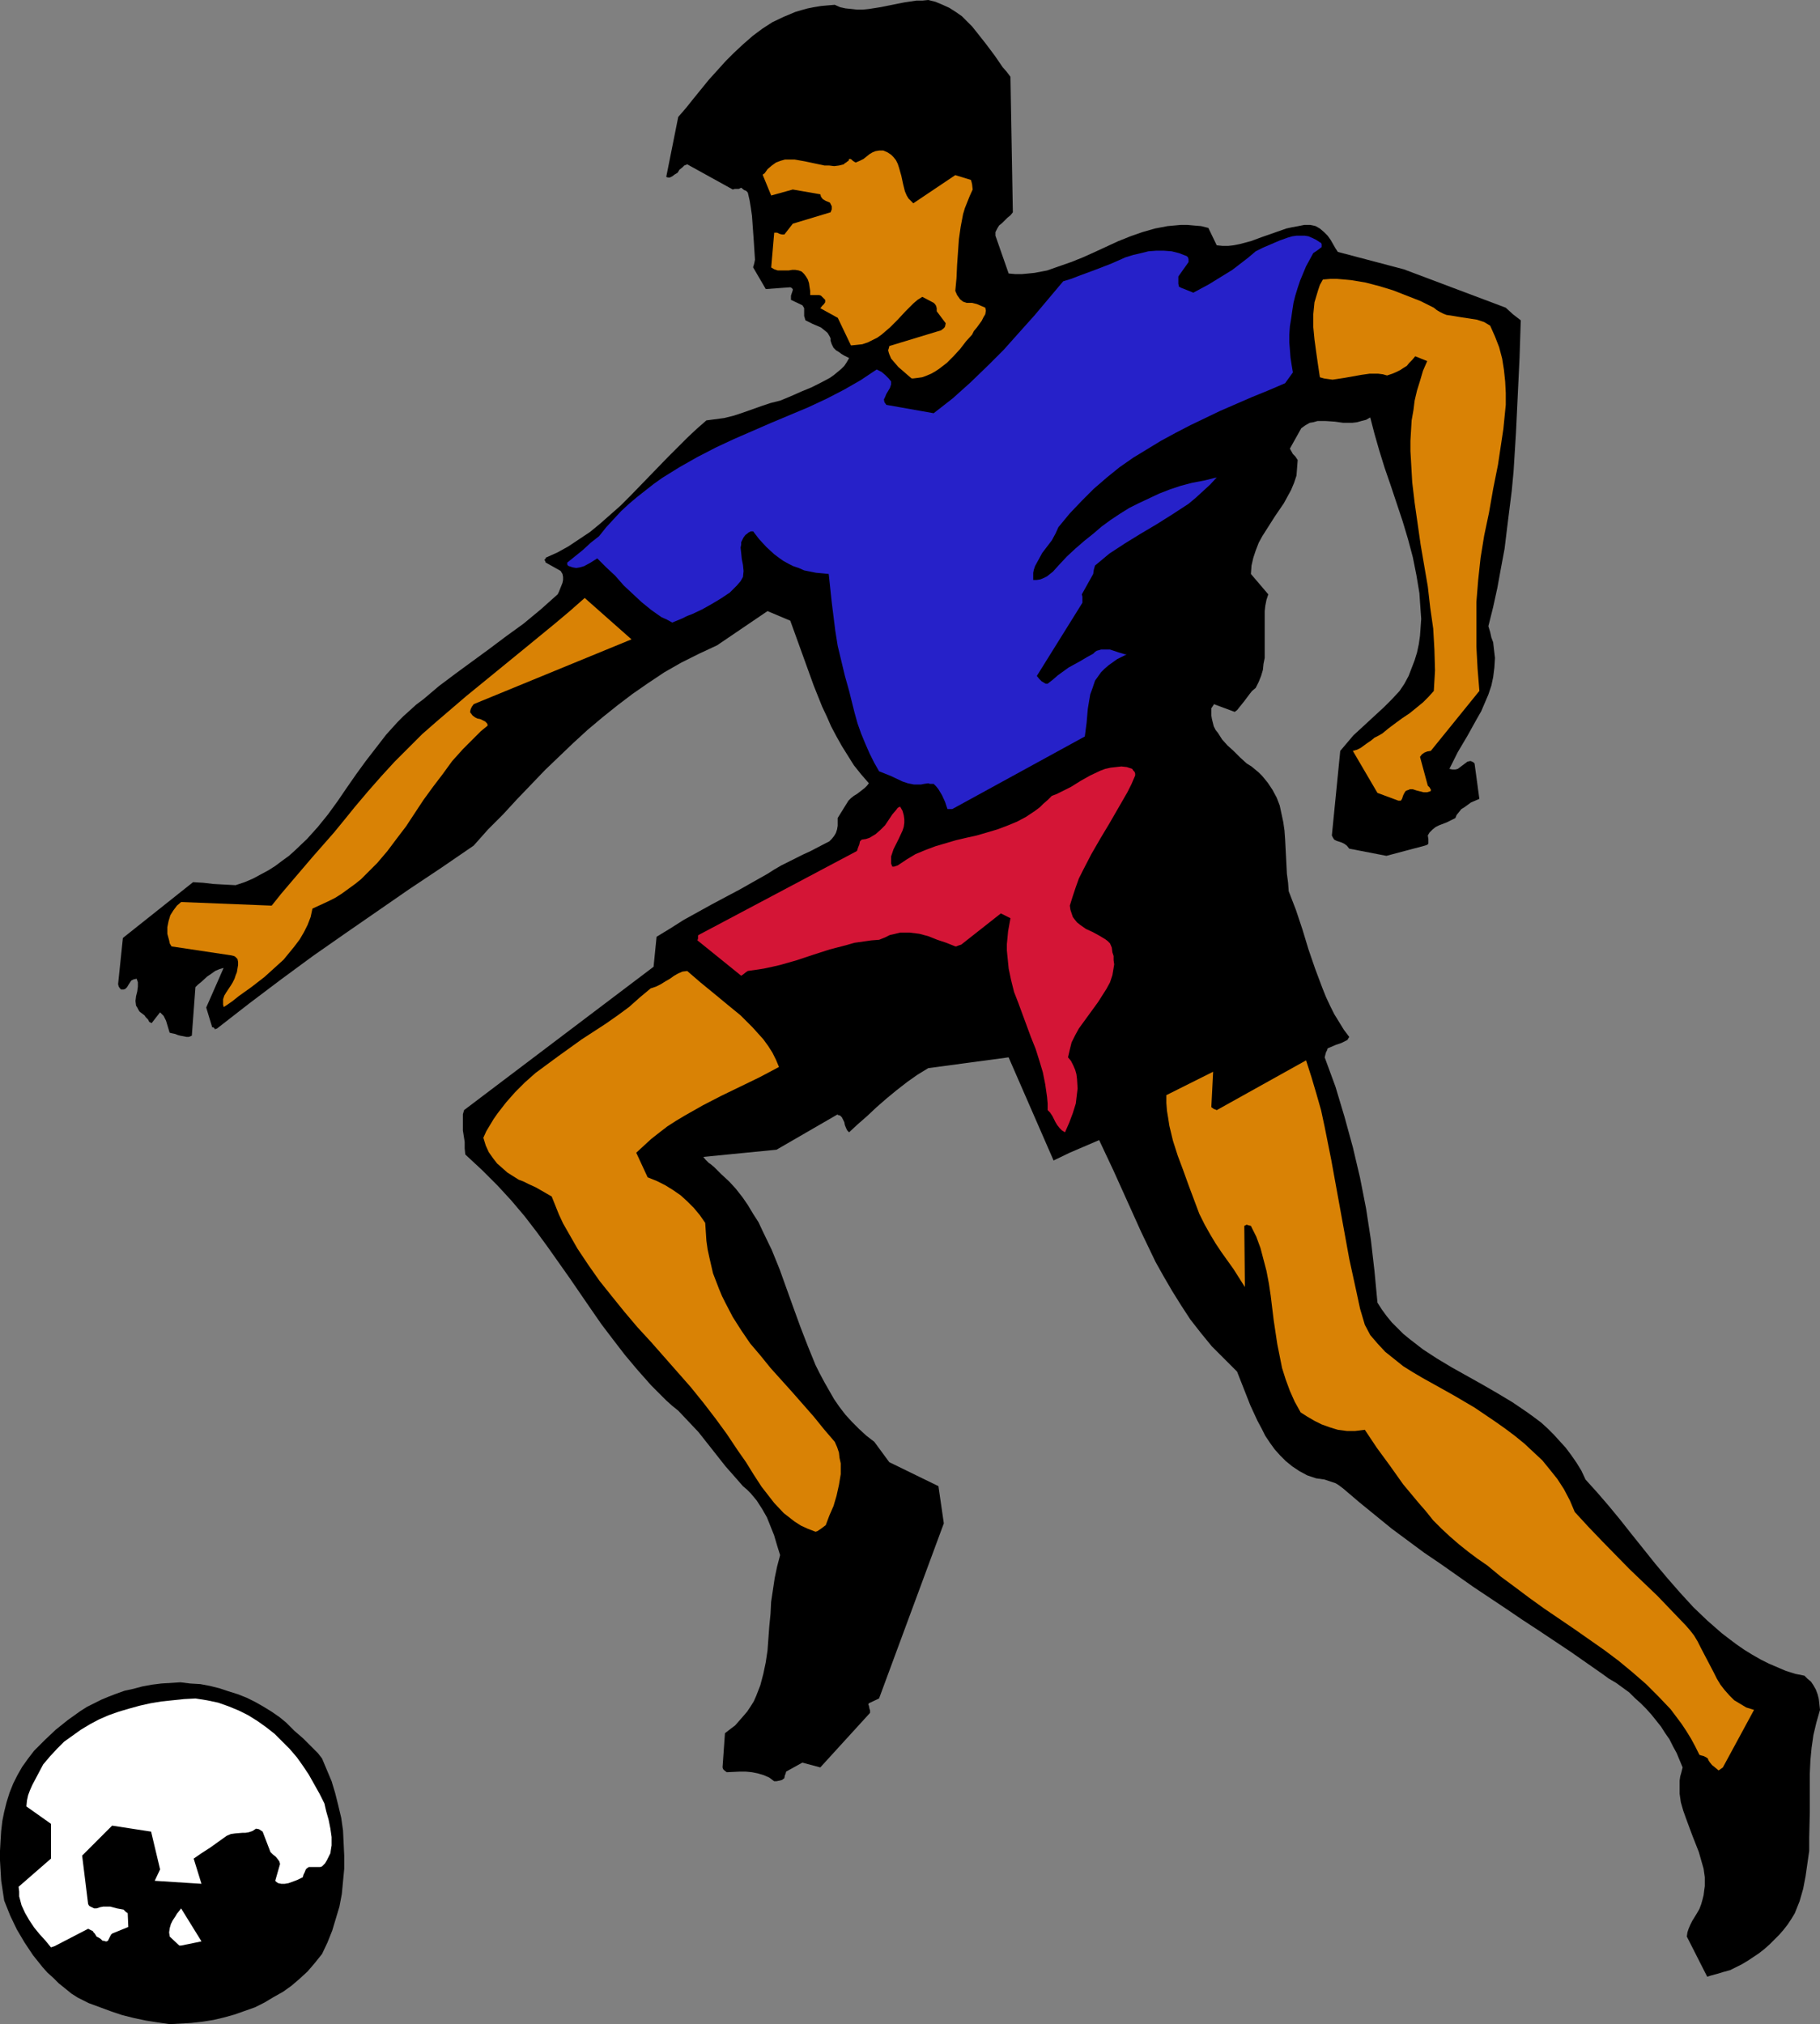
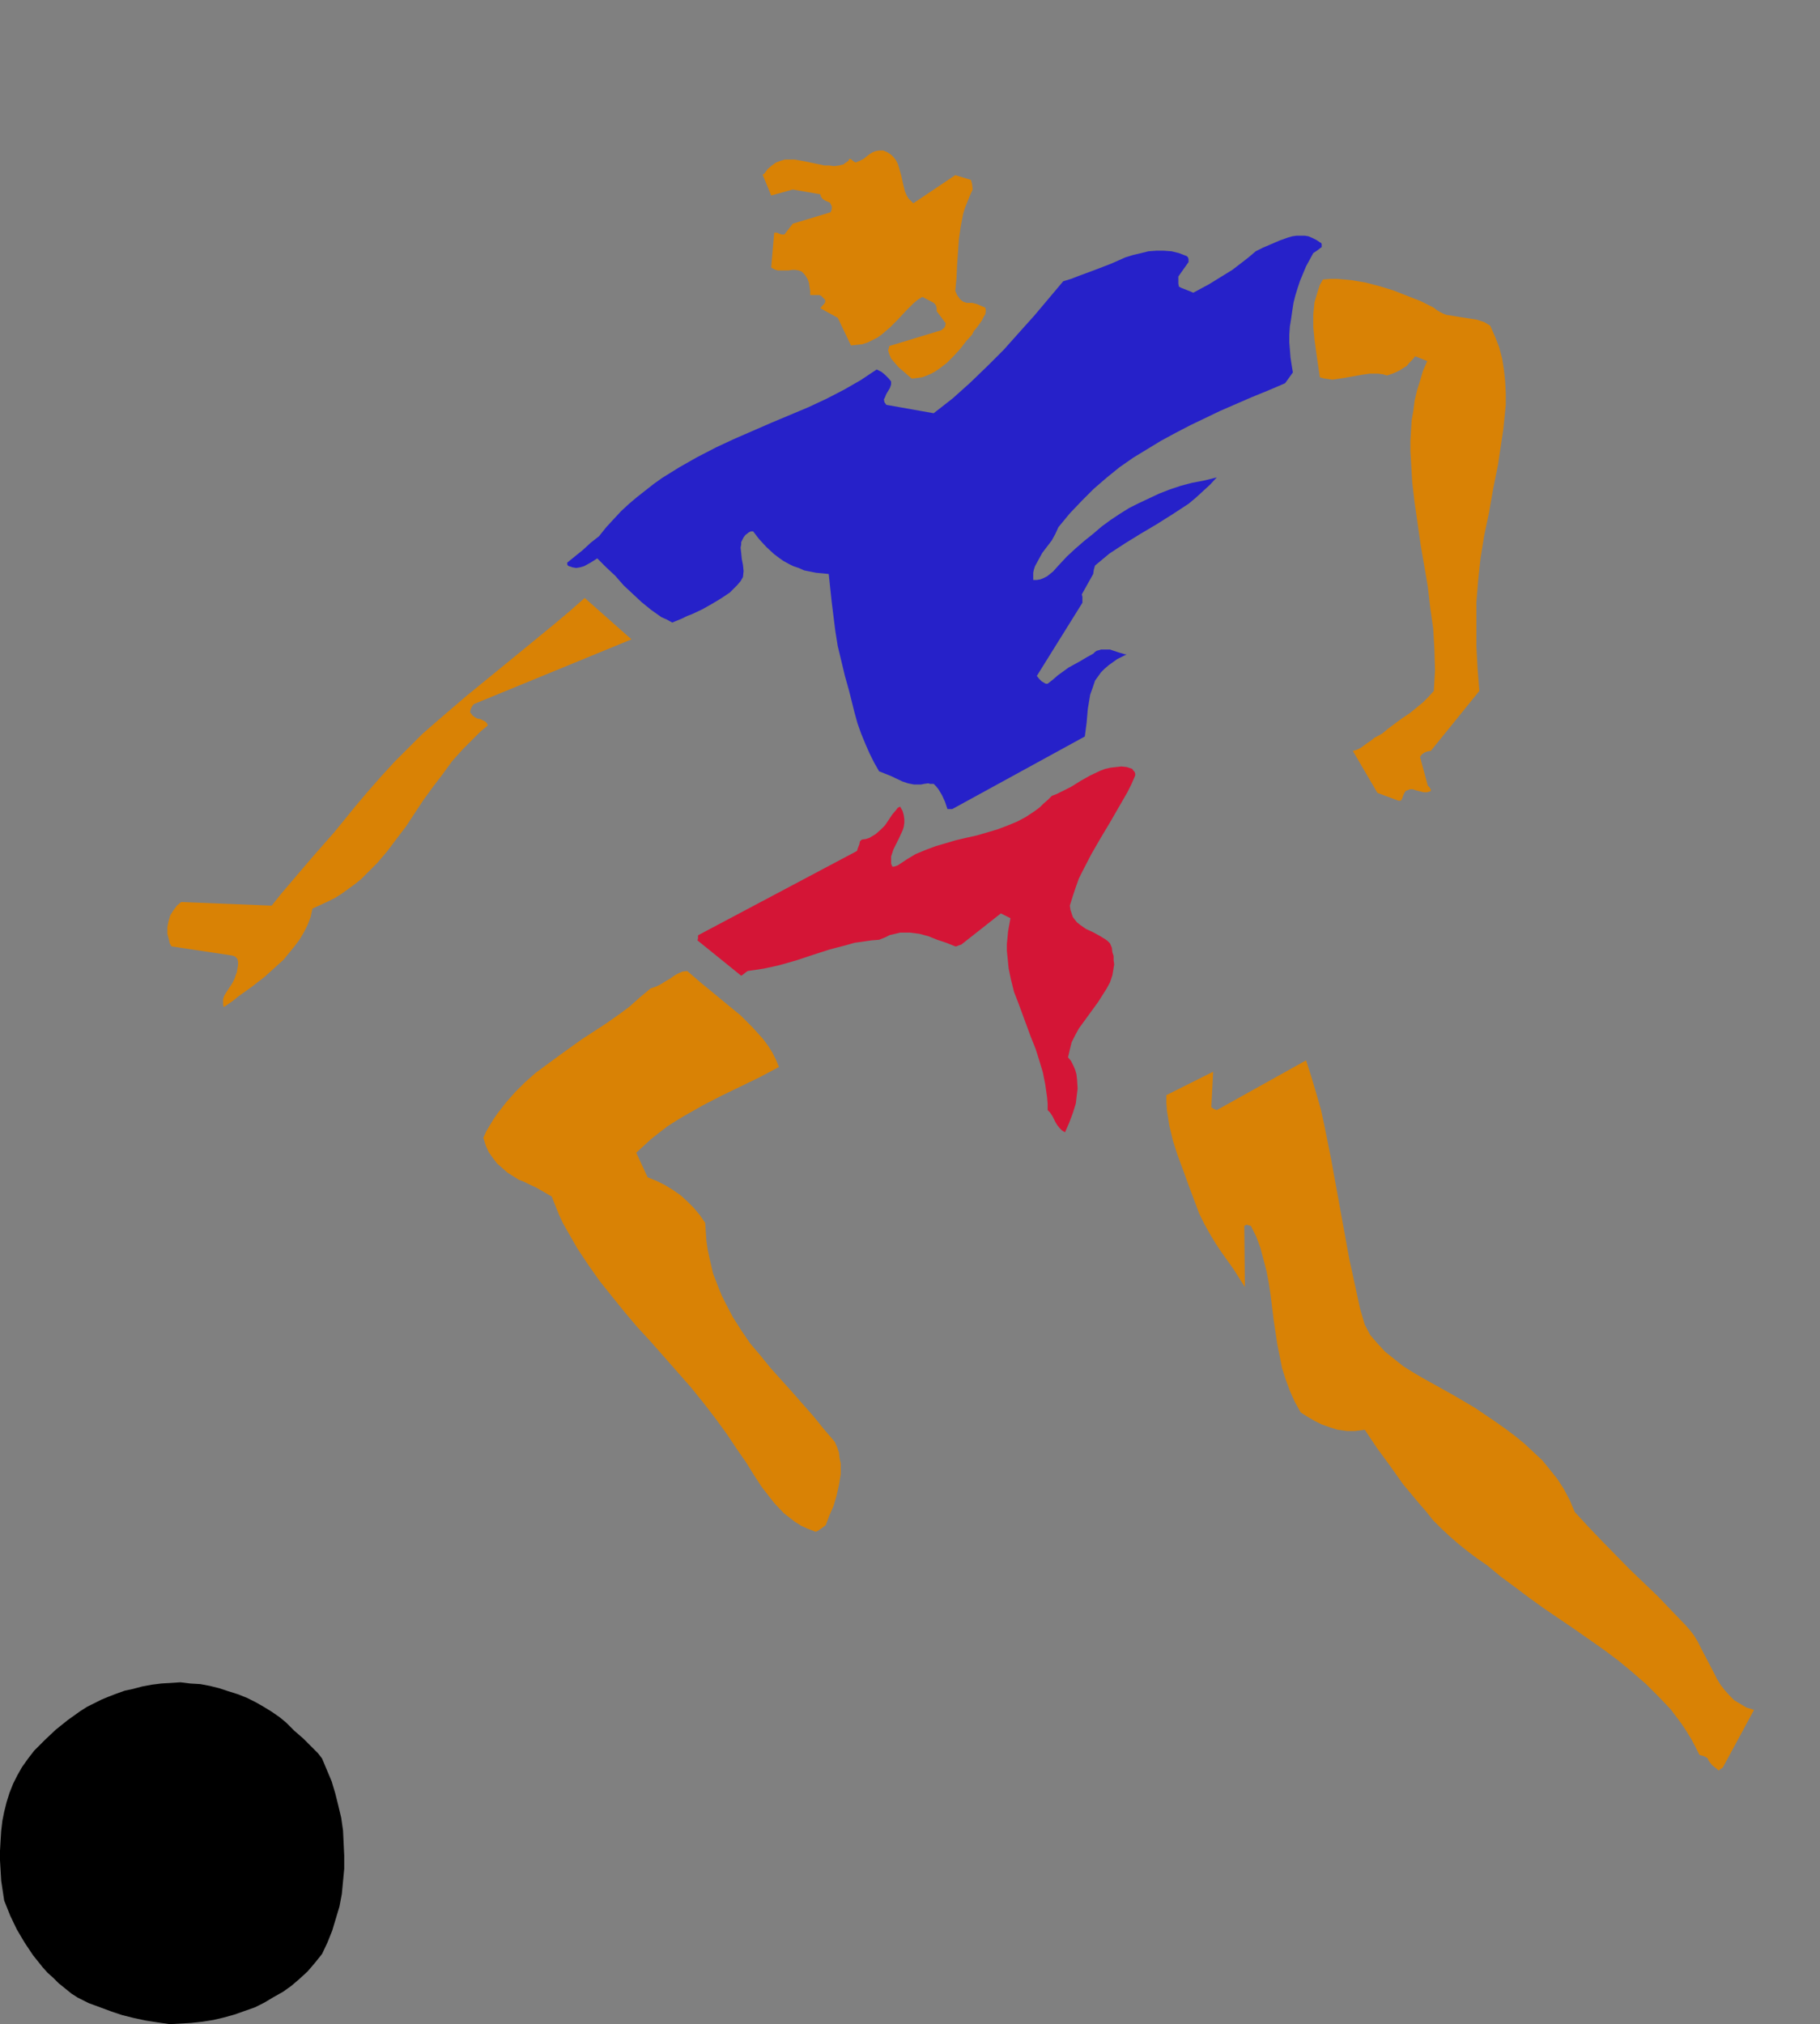
<svg xmlns="http://www.w3.org/2000/svg" xmlns:ns1="http://sodipodi.sourceforge.net/DTD/sodipodi-0.dtd" xmlns:ns2="http://www.inkscape.org/namespaces/inkscape" version="1.0" width="129.766mm" height="144.31mm" id="svg11" ns1:docname="Player 022.wmf">
  <rect width="100%" height="100%" fill="#808080" stroke="none" />
  <ns1:namedview id="namedview11" pagecolor="#ffffff" bordercolor="#000000" borderopacity="0.25" ns2:showpageshadow="2" ns2:pageopacity="0.0" ns2:pagecheckerboard="0" ns2:deskcolor="#d1d1d1" ns2:document-units="mm" />
  <defs id="defs1">
    <pattern id="WMFhbasepattern" patternUnits="userSpaceOnUse" width="6" height="6" x="0" y="0" />
  </defs>
-   <path style="fill:#000000;fill-opacity:1;fill-rule:evenodd;stroke:none" d="m 461.044,532.332 1.778,-0.485 1.616,-0.485 1.778,-0.485 1.616,-0.808 1.616,-0.808 1.616,-0.97 1.454,-0.97 1.454,-0.97 1.454,-1.131 1.454,-1.293 1.293,-1.293 1.293,-1.293 1.131,-1.293 1.131,-1.454 0.97,-1.454 0.97,-1.616 1.293,-3.232 0.97,-3.394 0.646,-3.394 0.485,-3.394 0.485,-3.394 v -3.555 l 0.162,-6.949 v -6.949 -3.394 l 0.162,-3.555 0.323,-3.394 0.485,-3.394 0.808,-3.394 0.97,-3.394 -0.162,-1.454 -0.162,-1.454 -0.323,-1.293 -0.485,-1.293 -0.646,-1.131 -0.646,-0.97 -0.97,-0.808 -0.808,-0.808 -2.424,-0.485 -2.586,-0.808 -2.262,-0.97 -2.262,-0.97 -2.262,-1.131 -2.262,-1.293 -2.101,-1.293 -2.101,-1.454 -1.939,-1.454 -2.101,-1.616 -3.878,-3.394 -3.717,-3.555 -3.555,-3.879 -3.394,-3.879 -3.394,-4.04 -6.464,-8.08 -3.07,-3.879 -3.07,-3.717 -3.07,-3.555 -3.07,-3.394 -1.131,-2.424 -1.293,-2.101 -1.454,-2.101 -1.454,-1.939 -1.616,-1.778 -1.616,-1.778 -1.616,-1.616 -1.778,-1.616 -1.939,-1.454 -1.778,-1.293 -4.04,-2.747 -4.04,-2.424 -4.202,-2.424 -8.08,-4.525 -4.04,-2.424 -3.717,-2.424 -3.555,-2.747 -1.778,-1.454 -1.454,-1.454 -1.616,-1.616 -1.454,-1.778 -1.293,-1.778 -1.131,-1.778 -0.808,-8.565 -0.97,-8.404 -1.293,-8.404 -1.616,-8.242 -1.939,-8.242 -2.262,-8.242 -2.424,-8.08 -2.909,-7.919 0.162,-0.646 0.162,-0.646 0.323,-0.646 0.162,-0.485 1.131,-0.485 1.131,-0.485 1.454,-0.485 1.293,-0.646 v 0 l 0.323,-0.162 0.162,-0.323 0.323,-0.485 -1.454,-1.939 -1.293,-2.101 -1.293,-2.101 -1.131,-2.263 -1.131,-2.424 -0.97,-2.424 -1.939,-5.171 -1.778,-5.171 -1.616,-5.333 -1.778,-5.333 -1.939,-5.01 -0.162,-2.263 -0.323,-2.424 -0.485,-9.373 -0.162,-2.262 -0.323,-2.262 -0.485,-2.263 -0.485,-2.262 -0.808,-2.101 -1.131,-2.101 -1.293,-1.939 -1.454,-1.778 -0.97,-0.97 -0.97,-0.808 -0.97,-0.808 -1.293,-0.808 -1.778,-1.616 -1.778,-1.778 -1.616,-1.454 -1.454,-1.616 -1.131,-1.778 -0.646,-0.808 -0.485,-0.97 -0.485,-1.939 -0.162,-0.97 v -1.131 -0.808 l 0.323,-0.485 0.323,-0.485 v -0.162 l 5.656,2.101 0.646,-0.485 0.646,-0.808 1.293,-1.616 1.454,-1.939 0.646,-0.808 0.97,-0.808 0.808,-1.616 0.646,-1.616 0.485,-1.616 0.162,-1.616 0.323,-1.616 v -1.616 -4.848 -1.454 -3.071 -1.616 l 0.162,-1.454 0.323,-1.616 0.485,-1.454 -4.686,-5.495 0.162,-2.262 0.485,-2.101 0.646,-1.939 0.808,-2.101 0.97,-1.778 1.131,-1.778 2.262,-3.555 2.424,-3.555 0.97,-1.778 0.97,-1.778 0.808,-1.939 0.646,-1.939 0.162,-2.101 0.162,-2.101 -0.323,-0.485 -0.323,-0.485 -0.646,-0.646 -0.808,-1.454 3.07,-5.495 1.131,-0.808 1.131,-0.646 0.97,-0.162 1.131,-0.323 h 1.131 1.131 l 2.424,0.162 2.262,0.323 h 2.424 l 1.293,-0.162 1.131,-0.323 1.293,-0.323 1.131,-0.646 1.131,4.363 1.293,4.525 1.454,4.687 1.616,4.687 3.232,9.696 1.454,4.848 1.293,4.848 0.97,4.848 0.808,4.848 0.162,2.424 0.162,2.262 0.162,2.262 -0.162,2.263 -0.162,2.262 -0.323,2.262 -0.485,2.263 -0.646,2.101 -0.808,2.101 -0.808,2.101 -1.131,2.101 -1.293,1.939 -2.101,2.263 -2.101,2.101 -2.101,1.939 -2.101,1.939 -2.101,1.939 -1.939,1.778 -1.778,2.101 -1.778,2.101 -2.262,22.787 0.323,0.646 0.323,0.485 0.646,0.323 1.454,0.485 0.646,0.323 0.646,0.485 0.646,0.808 10.019,1.939 10.342,-2.747 0.485,-0.162 0.323,-0.162 0.162,-0.323 v -0.323 -0.808 l -0.162,-0.97 0.485,-0.808 0.808,-0.808 0.808,-0.646 0.97,-0.485 2.101,-0.808 2.262,-1.131 0.323,-0.808 0.646,-0.808 0.646,-0.808 0.808,-0.485 1.778,-1.293 2.262,-0.97 -1.293,-9.535 -0.323,-0.323 -0.323,-0.162 -0.323,-0.162 h -0.323 l -0.646,0.162 -0.646,0.485 -0.646,0.485 -0.646,0.485 -0.646,0.485 -0.646,0.162 h -0.808 l -0.808,-0.162 1.131,-2.262 1.131,-2.262 2.586,-4.363 2.424,-4.363 1.293,-2.263 0.97,-2.262 0.97,-2.263 0.808,-2.424 0.485,-2.262 0.323,-2.586 0.162,-2.586 -0.323,-2.747 -0.162,-1.454 -0.485,-1.293 -0.323,-1.454 -0.485,-1.616 1.293,-5.171 1.131,-5.171 0.97,-5.333 0.97,-5.171 0.646,-5.333 0.646,-5.171 0.646,-5.171 0.485,-5.171 0.646,-10.343 0.485,-10.181 0.485,-10.181 0.323,-10.02 -2.101,-1.616 -1.939,-1.778 -27.472,-10.343 -17.776,-4.687 -0.646,-0.97 -0.646,-1.131 -0.646,-1.131 -0.808,-1.131 -0.97,-0.97 -1.131,-0.97 -1.131,-0.646 -0.646,-0.162 -0.808,-0.162 h -1.616 l -1.616,0.323 -1.778,0.323 -1.454,0.323 -3.232,1.131 -3.232,1.131 -3.07,1.131 -3.07,0.808 -1.616,0.323 -1.454,0.162 h -1.454 l -1.616,-0.162 -2.262,-4.687 -1.939,-0.485 -1.939,-0.162 -1.778,-0.162 h -1.778 l -1.778,0.162 -1.778,0.162 -3.394,0.646 -3.394,0.97 -3.232,1.131 -3.232,1.293 -6.302,2.909 -3.232,1.454 -3.232,1.293 -3.232,1.131 -3.232,1.131 -3.394,0.646 -1.616,0.162 -1.778,0.162 h -1.778 l -1.778,-0.162 -3.555,-10.181 v -0.97 l 0.485,-0.97 0.485,-0.808 0.808,-0.646 0.646,-0.646 0.808,-0.808 0.808,-0.646 0.646,-0.808 -0.646,-36.523 -0.97,-1.293 -1.131,-1.293 -2.101,-3.071 -2.424,-3.232 -2.424,-3.071 -1.293,-1.616 -1.293,-1.293 -1.454,-1.454 -1.616,-1.131 -1.778,-1.131 -1.778,-0.808 L 252.096,0.485 250.157,0 l -1.616,0.162 h -1.616 l -3.232,0.485 -3.232,0.646 -3.232,0.646 -3.07,0.485 -1.616,0.162 h -1.616 l -1.454,-0.162 -1.616,-0.162 -1.454,-0.323 -1.454,-0.646 -1.939,0.162 -1.778,0.162 -1.939,0.323 -1.616,0.323 -1.778,0.485 -1.616,0.485 -3.07,1.293 -3.07,1.454 -2.747,1.778 -2.586,1.939 -2.586,2.262 -2.424,2.262 -2.262,2.262 -4.525,5.01 -4.202,5.171 -1.939,2.424 -2.101,2.424 -3.232,16.161 0.485,0.162 h 0.485 l 0.646,-0.323 0.646,-0.485 0.808,-0.485 0.485,-0.808 0.808,-0.646 0.485,-0.485 0.808,-0.323 12.282,6.787 0.485,-0.162 h 0.646 0.485 l 0.323,-0.162 0.323,-0.162 0.808,0.646 0.485,0.162 0.485,0.485 0.485,2.101 0.323,1.939 0.323,2.262 0.162,2.262 0.323,4.525 0.162,2.586 0.162,2.424 -0.162,0.808 -0.162,0.646 -0.162,0.485 v 0.162 0 l 3.394,5.818 6.626,-0.485 0.323,0.162 0.323,0.323 v 0.323 l -0.162,0.485 -0.323,0.97 v 0.646 0.485 l 3.07,1.454 0.323,0.485 0.162,0.323 v 0.97 1.131 l 0.162,0.485 0.162,0.646 0.97,0.485 0.97,0.485 2.262,0.97 0.808,0.646 0.97,0.808 0.485,0.808 0.323,0.646 v 0.646 l 0.323,0.97 0.485,0.97 0.646,0.646 0.808,0.485 0.646,0.485 0.808,0.485 1.293,0.646 -0.646,1.131 -0.646,0.97 -0.808,0.808 -0.97,0.808 -0.97,0.808 -1.131,0.808 -2.424,1.293 -2.586,1.293 -2.747,1.131 -2.909,1.293 -2.747,1.131 -2.586,0.646 -2.424,0.808 -5.01,1.778 -2.424,0.808 -2.586,0.646 -2.424,0.323 -2.424,0.323 -2.586,2.262 -2.586,2.424 -5.171,5.171 -5.01,5.171 -5.171,5.333 -2.586,2.586 -2.747,2.424 -2.747,2.424 -2.747,2.262 -2.909,1.939 -2.909,1.939 -2.909,1.616 -3.232,1.454 v 0.323 0 l -0.323,0.162 v 0 0.162 l 0.162,0.162 0.162,0.485 4.04,2.263 0.485,0.808 0.162,0.808 v 0.808 l -0.162,0.808 -0.646,1.616 -0.323,0.808 -0.323,0.646 -4.525,4.04 -4.686,3.879 -4.686,3.394 -4.525,3.394 -9.05,6.626 -4.525,3.394 -4.202,3.555 -1.939,1.454 -1.778,1.616 -1.616,1.454 -1.616,1.616 -3.07,3.394 -2.747,3.555 -2.747,3.555 -2.586,3.555 -2.586,3.717 -2.424,3.555 -2.586,3.555 -2.747,3.394 -2.909,3.232 -3.232,3.071 -1.616,1.454 -1.778,1.293 -1.939,1.454 -1.778,1.131 -2.101,1.131 -2.101,1.131 -2.262,0.97 -2.424,0.808 -3.07,-0.162 -2.909,-0.162 -2.747,-0.323 -2.747,-0.162 -18.907,15.029 -1.293,12.444 0.162,0.646 0.323,0.485 0.323,0.323 h 0.646 l 0.485,-0.162 0.485,-0.485 0.485,-0.808 0.323,-0.485 0.323,-0.485 0.646,-0.323 0.808,-0.162 0.162,0.485 0.162,0.485 v 1.131 l -0.162,1.293 -0.323,1.293 -0.162,1.293 0.162,1.293 0.323,0.485 0.323,0.646 0.323,0.485 0.646,0.485 0.646,0.485 0.323,0.485 0.323,0.323 0.323,0.323 0.323,0.646 0.323,0.162 0.323,0.162 2.262,-2.909 0.485,0.485 0.485,0.485 0.323,0.646 0.323,0.646 0.485,1.616 0.485,1.616 0.646,0.162 0.808,0.162 0.808,0.323 0.646,0.162 1.616,0.323 h 0.646 l 0.808,-0.323 0.97,-13.09 0.646,-0.646 0.808,-0.646 1.778,-1.616 0.97,-0.646 1.131,-0.808 1.131,-0.485 1.131,-0.323 -4.686,10.666 1.616,5.333 h 0.323 l 0.162,0.162 0.162,0.162 v 0.162 0 h 0.162 l 0.485,-0.162 8.726,-6.787 8.565,-6.464 8.565,-6.303 8.565,-5.979 17.291,-11.959 8.726,-5.818 8.726,-5.979 3.878,-4.363 4.04,-4.04 3.717,-4.04 3.878,-4.04 3.717,-3.879 3.878,-3.717 3.717,-3.555 3.878,-3.555 4.04,-3.394 4.04,-3.232 4.04,-3.071 4.202,-2.909 4.363,-2.909 4.525,-2.586 4.848,-2.424 4.848,-2.262 13.574,-9.212 6.141,2.586 2.101,5.818 2.101,5.818 2.101,5.818 2.262,5.656 1.293,2.747 1.131,2.586 1.454,2.747 1.454,2.586 1.616,2.586 1.616,2.586 1.939,2.424 2.101,2.424 -0.485,0.646 -0.646,0.646 -1.454,1.131 -0.646,0.485 -0.808,0.485 -0.808,0.646 -0.646,0.646 -2.909,4.687 v 1.131 0.97 l -0.162,0.97 -0.323,0.97 -0.485,0.808 -0.646,0.808 -0.646,0.646 -0.97,0.485 -4.04,2.101 -2.101,0.97 -1.939,0.97 -3.878,1.939 -1.939,1.131 -1.778,1.131 -3.717,2.101 -3.717,2.101 -7.595,4.04 -7.595,4.202 -3.555,2.262 -3.717,2.262 -0.808,8.08 -51.066,38.624 -0.323,1.131 v 1.454 1.454 1.454 l 0.485,3.071 v 1.778 l 0.162,1.616 2.262,2.101 2.262,2.101 2.101,2.101 2.101,2.101 3.717,4.04 3.555,4.202 3.232,4.202 3.07,4.202 5.818,8.242 5.656,8.242 2.909,4.202 3.07,4.04 3.232,4.202 3.394,4.04 3.717,4.202 4.04,4.04 1.616,1.454 1.616,1.293 2.747,2.909 2.747,2.909 2.424,3.071 2.424,3.071 2.424,3.071 2.424,2.747 2.262,2.586 1.131,0.97 0.97,0.97 1.616,1.939 1.454,2.262 1.293,2.262 0.97,2.424 0.97,2.424 0.808,2.747 0.808,2.586 -0.808,3.071 -0.646,3.071 -0.485,3.232 -0.485,3.232 -0.162,3.232 -0.323,3.232 -0.485,6.626 -0.485,3.232 -0.646,3.071 -0.808,3.071 -1.131,2.909 -0.646,1.454 -0.808,1.293 -0.97,1.454 -0.97,1.131 -1.131,1.293 -1.131,1.293 -1.293,0.97 -1.454,1.131 -0.646,9.212 0.162,0.485 0.323,0.323 0.646,0.485 3.394,-0.162 h 1.778 l 1.616,0.162 1.616,0.323 1.616,0.485 1.454,0.646 1.293,0.97 h 0.646 l 0.808,-0.162 0.646,-0.162 0.646,-0.485 0.162,-0.808 0.162,-0.323 0.162,-0.646 4.363,-2.424 4.848,1.293 13.413,-14.706 v -0.323 -0.323 l -0.162,-0.485 -0.162,-0.808 -0.162,-0.323 0.162,-0.323 2.747,-1.293 17.453,-47.189 -1.454,-10.02 -13.251,-6.464 -4.04,-5.495 -2.101,-1.616 -1.939,-1.778 -1.939,-1.939 -1.778,-1.939 -1.616,-2.101 -1.454,-2.101 -1.293,-2.263 -1.293,-2.262 -1.293,-2.424 -1.131,-2.263 -2.101,-5.171 -1.939,-5.01 -1.939,-5.333 -3.717,-10.343 -2.101,-5.171 -2.424,-5.01 -1.131,-2.424 -1.454,-2.262 -1.454,-2.424 -1.454,-2.101 -1.778,-2.262 -1.778,-1.939 -2.101,-1.939 -1.939,-1.939 -0.97,-0.808 -0.485,-0.323 -0.323,-0.323 -0.646,-0.646 -0.485,-0.646 19.715,-1.939 16.483,-9.535 v 0.162 l 0.646,0.162 0.485,0.485 0.323,0.646 0.323,0.646 0.162,0.808 0.323,0.808 0.323,0.646 0.485,0.485 2.262,-2.101 2.586,-2.263 2.586,-2.424 2.586,-2.262 2.747,-2.263 2.909,-2.262 2.747,-1.939 2.909,-1.778 21.654,-2.909 12.12,27.796 4.363,-2.101 7.918,-3.394 3.878,8.242 3.717,8.242 3.717,8.242 1.939,4.04 1.939,4.04 2.262,4.04 2.262,3.879 2.424,3.879 2.424,3.717 2.909,3.717 2.909,3.555 3.394,3.394 3.394,3.394 1.778,4.525 1.778,4.525 1.939,4.202 1.131,2.101 0.97,1.939 1.293,1.939 1.293,1.778 1.454,1.616 1.454,1.454 1.778,1.454 1.939,1.293 2.101,1.131 2.424,0.808 1.131,0.162 1.131,0.162 0.97,0.323 0.97,0.323 0.97,0.323 0.808,0.485 0.646,0.485 0.646,0.485 4.363,3.717 4.363,3.555 4.363,3.555 4.363,3.232 4.363,3.232 4.525,3.071 8.726,6.141 8.726,5.818 4.525,3.071 4.202,2.747 8.726,5.818 8.565,5.979 1.778,1.293 1.939,1.131 1.778,1.293 1.778,1.293 1.454,1.454 1.616,1.454 1.454,1.454 1.454,1.616 1.293,1.616 1.293,1.616 1.131,1.778 1.131,1.616 0.97,1.939 0.97,1.778 0.808,1.939 0.808,1.939 -0.323,1.293 -0.323,1.131 -0.162,1.131 v 1.293 2.262 l 0.323,2.263 0.646,2.262 0.808,2.262 1.616,4.363 1.778,4.525 0.646,2.262 0.646,2.263 0.323,2.262 v 2.424 l -0.162,1.131 -0.162,1.293 -0.323,1.293 -0.323,1.131 -0.485,1.293 -0.646,1.131 -1.293,2.101 -0.485,0.97 -0.485,1.131 -0.323,0.97 -0.162,1.131 5.494,10.828 z" id="path1" />
  <path style="fill:#d98205;fill-opacity:1;fill-rule:evenodd;stroke:none" d="m 464.276,476.255 8.403,-15.514 -2.101,-0.646 -1.616,-0.97 -1.616,-0.97 -1.293,-1.293 -1.293,-1.454 -1.131,-1.454 -0.97,-1.616 -0.808,-1.616 -1.778,-3.394 -1.778,-3.394 -0.808,-1.616 -0.97,-1.616 -1.131,-1.454 -1.131,-1.293 -3.878,-4.04 -3.717,-3.879 -7.595,-7.272 -7.272,-7.434 -3.717,-3.879 -3.717,-4.04 -1.293,-3.071 -1.616,-3.071 -1.778,-2.747 -1.939,-2.424 -2.101,-2.586 -2.424,-2.263 -2.424,-2.262 -2.586,-2.101 -2.586,-1.939 -2.747,-1.939 -5.494,-3.717 -5.494,-3.232 -5.494,-3.071 -2.909,-1.616 -2.747,-1.616 -2.586,-1.616 -2.424,-1.939 -2.424,-1.939 -2.101,-2.263 -1.939,-2.262 -1.454,-2.747 -1.293,-4.363 -0.97,-4.525 -1.939,-8.888 -1.616,-8.888 -1.616,-8.888 -1.616,-8.888 -1.778,-8.888 -0.97,-4.525 -1.293,-4.525 -1.293,-4.363 -1.454,-4.525 -24.078,13.413 -0.323,-0.162 -0.485,-0.162 -0.646,-0.485 0.485,-9.535 -12.605,6.303 v 2.101 l 0.162,2.101 0.323,1.939 0.323,2.101 0.97,4.04 1.293,4.04 1.454,3.879 1.454,4.04 2.909,7.757 1.454,2.909 1.454,2.586 1.454,2.424 1.616,2.424 3.232,4.525 3.07,4.848 -0.162,-16.484 0.323,-0.162 0.323,-0.162 0.485,0.162 0.646,0.162 1.454,2.909 1.131,3.071 0.808,3.071 0.808,3.071 0.646,3.394 0.485,3.232 0.808,6.626 0.97,6.464 0.646,3.232 0.646,3.232 0.97,3.071 1.131,3.071 1.293,2.909 1.616,2.909 1.778,1.131 1.939,1.131 1.939,0.97 2.262,0.808 2.101,0.646 2.424,0.323 h 2.262 l 1.293,-0.162 1.293,-0.162 3.232,4.848 3.555,4.848 3.555,5.01 4.04,4.848 2.101,2.424 1.939,2.424 2.262,2.262 2.262,2.101 2.424,2.101 2.424,1.939 2.586,1.939 2.586,1.778 3.717,3.071 3.717,2.747 3.878,2.909 4.04,2.909 4.04,2.747 4.04,2.747 8.08,5.656 3.878,2.909 3.717,3.071 3.717,3.232 3.394,3.394 3.232,3.394 1.454,1.939 1.454,1.939 1.293,1.939 1.293,2.101 1.131,2.101 1.131,2.263 0.485,0.162 0.646,0.162 0.646,0.323 0.485,0.323 0.162,0.485 0.323,0.485 0.646,0.808 0.808,0.646 0.97,0.808 z" id="path2" />
  <path style="fill:#000000;fill-opacity:1;fill-rule:evenodd;stroke:none" d="m 45.733,545.423 2.909,-0.162 2.909,-0.162 2.909,-0.323 3.07,-0.485 2.747,-0.646 2.909,-0.808 2.747,-0.97 2.747,-0.97 2.586,-1.293 2.424,-1.454 2.586,-1.454 2.262,-1.616 2.262,-1.939 2.101,-1.939 1.939,-2.262 1.939,-2.424 1.454,-3.071 1.293,-3.232 0.97,-3.232 0.97,-3.232 0.646,-3.394 0.323,-3.394 0.323,-3.394 v -3.555 l -0.162,-3.394 -0.162,-3.394 -0.485,-3.394 -0.808,-3.394 -0.808,-3.232 -0.97,-3.232 -1.293,-3.071 -1.293,-3.071 -1.131,-1.454 -1.293,-1.293 -2.586,-2.586 -2.424,-2.101 -1.131,-1.131 -1.131,-1.131 -1.778,-1.454 -2.101,-1.454 -2.101,-1.293 -2.262,-1.293 -2.262,-1.131 -2.424,-0.97 -2.586,-0.808 -2.424,-0.808 -2.586,-0.646 -2.586,-0.485 -2.747,-0.162 -2.586,-0.323 -2.586,0.162 -2.586,0.162 -2.586,0.323 -2.586,0.485 -2.424,0.646 -2.262,0.485 -2.262,0.808 -2.101,0.808 -1.939,0.808 -1.939,0.97 -1.939,0.97 -1.778,1.131 -3.394,2.424 -3.232,2.586 -2.909,2.747 -2.909,2.909 -1.616,2.101 -1.616,2.262 -1.293,2.263 -1.131,2.262 -0.97,2.424 -0.808,2.586 -0.646,2.586 -0.485,2.424 -0.323,2.747 -0.162,2.586 L 0,498.718 v 2.586 l 0.162,2.747 0.162,2.747 0.808,5.333 1.616,4.04 1.778,3.717 2.101,3.555 2.262,3.394 1.293,1.616 1.293,1.616 1.293,1.454 1.616,1.454 1.454,1.454 1.616,1.293 1.778,1.454 1.778,1.131 2.909,1.454 3.07,1.131 3.07,1.131 2.909,0.97 3.232,0.808 3.07,0.646 3.07,0.485 z" id="path3" />
-   <path style="fill:#ffffff;fill-opacity:1;fill-rule:evenodd;stroke:none" d="m 14.706,524.414 9.05,-4.687 v 0 l 0.323,0.162 0.323,0.162 0.646,0.323 0.162,0.323 0.323,0.323 0.485,0.808 0.646,0.323 0.485,0.323 0.485,0.485 h 0.323 l 0.485,0.162 h 0.323 l 0.323,-0.162 0.323,-0.646 0.323,-0.646 0.162,-0.323 0.323,-0.323 4.363,-1.778 -0.162,-3.717 -0.485,-0.323 -0.646,-0.646 -1.778,-0.323 -1.778,-0.485 h -0.97 -0.97 l -0.808,0.162 -0.97,0.323 h -0.646 l -0.646,-0.323 -0.646,-0.323 -0.323,-0.485 -1.616,-13.09 8.08,-8.08 10.504,1.616 2.424,10.181 -1.454,3.071 12.605,0.808 -2.101,-6.787 2.101,-1.454 2.262,-1.454 4.525,-3.232 1.131,-0.485 1.131,-0.162 1.939,-0.162 h 0.808 l 0.97,-0.162 0.97,-0.323 0.97,-0.646 0.808,0.162 0.485,0.323 0.485,0.323 2.101,5.495 0.646,0.646 0.808,0.646 0.646,0.808 0.323,0.485 0.162,0.646 -1.293,4.525 0.323,0.323 0.485,0.323 0.808,0.162 h 0.97 l 0.97,-0.162 1.778,-0.646 0.808,-0.323 0.646,-0.323 0.323,-0.162 0.323,-0.162 0.162,-0.646 0.323,-0.646 0.323,-0.808 0.323,-0.323 0.485,-0.323 h 0.646 0.485 0.646 0.646 0.646 l 0.485,-0.162 0.808,-0.808 0.485,-0.808 0.485,-0.97 0.485,-0.97 0.162,-1.131 0.162,-0.97 v -2.263 l -0.323,-2.262 -0.485,-2.424 -0.646,-2.262 -0.485,-2.101 -1.293,-2.586 -1.454,-2.586 -1.454,-2.586 -1.616,-2.424 -1.616,-2.263 -1.939,-2.262 -1.939,-1.939 -2.101,-2.101 -2.262,-1.778 -2.262,-1.616 -2.586,-1.616 -2.586,-1.293 -2.747,-1.131 -2.747,-0.97 -3.07,-0.646 -3.07,-0.485 -3.07,0.162 -3.07,0.323 -3.07,0.323 -2.909,0.485 -2.909,0.646 -2.909,0.808 -2.747,0.808 -2.747,0.97 -2.586,1.131 -2.424,1.293 -2.424,1.454 -2.262,1.616 -2.262,1.616 -1.939,1.939 -1.939,2.101 -1.778,2.101 -1.454,2.747 -1.454,2.747 -0.646,1.454 -0.485,1.293 -0.323,1.454 -0.162,1.616 6.626,4.687 v 9.373 l -8.726,7.596 0.162,1.293 v 1.293 l 0.646,2.424 0.97,2.101 1.131,1.939 1.293,1.939 1.454,1.778 1.616,1.778 1.454,1.778 z" id="path4" />
-   <path style="fill:#ffffff;fill-opacity:1;fill-rule:evenodd;stroke:none" d="m 48.803,524.252 5.494,-1.131 -5.494,-8.888 -0.485,0.646 -0.646,0.808 -0.485,0.808 -0.646,0.97 -0.485,0.97 -0.323,1.131 -0.162,1.131 0.162,1.131 2.586,2.424 z" id="path5" />
  <path style="fill:#d98205;fill-opacity:1;fill-rule:evenodd;stroke:none" d="m 220.261,412.582 0.485,-0.323 0.485,-0.323 0.646,-0.485 0.646,-0.485 0.97,-2.586 1.131,-2.586 0.808,-2.747 0.646,-2.909 0.485,-2.909 v -1.454 -1.454 l -0.323,-1.454 -0.162,-1.454 -0.485,-1.454 -0.646,-1.454 -2.909,-3.394 -2.747,-3.394 -5.818,-6.626 -5.818,-6.464 -2.747,-3.394 -2.747,-3.232 -2.424,-3.555 -2.262,-3.555 -1.939,-3.717 -0.97,-1.939 -0.808,-1.939 -0.808,-2.101 -0.808,-2.101 -0.485,-2.101 -0.485,-2.101 -0.485,-2.262 -0.323,-2.263 -0.162,-2.424 -0.162,-2.424 -1.454,-2.101 -1.616,-1.939 -1.778,-1.778 -1.778,-1.616 -2.101,-1.454 -2.101,-1.293 -2.262,-1.131 -2.424,-0.97 -3.07,-6.626 2.101,-1.939 1.939,-1.778 2.262,-1.778 2.101,-1.616 2.262,-1.454 2.424,-1.454 4.848,-2.747 5.01,-2.586 5.01,-2.424 5.333,-2.586 5.171,-2.747 -0.808,-1.939 -0.97,-1.939 -1.131,-1.778 -1.293,-1.778 -1.454,-1.616 -1.454,-1.616 -3.232,-3.232 -3.555,-2.909 -3.717,-3.071 -3.555,-2.909 -3.555,-3.071 -1.293,0.162 -1.131,0.485 -1.131,0.646 -1.131,0.808 -1.131,0.646 -1.293,0.808 -1.293,0.646 -1.454,0.485 -2.909,2.424 -2.909,2.586 -3.07,2.262 -3.232,2.262 -6.464,4.202 -6.302,4.525 -3.07,2.263 -3.07,2.262 -2.909,2.586 -2.586,2.586 -2.424,2.747 -2.262,2.909 -1.131,1.616 -0.97,1.616 -0.97,1.616 -0.808,1.778 0.646,2.101 0.808,1.778 1.131,1.616 1.131,1.454 1.293,1.131 1.454,1.293 3.07,1.939 1.293,0.485 1.293,0.646 2.101,0.97 4.202,2.424 0.97,2.424 0.97,2.424 1.131,2.424 1.293,2.262 2.586,4.525 2.909,4.363 3.07,4.363 3.232,4.04 3.394,4.202 3.555,4.202 3.717,4.04 3.555,4.04 7.11,8.08 3.394,4.202 3.232,4.202 3.07,4.202 2.909,4.363 2.262,3.232 2.101,3.394 2.101,3.232 2.262,2.909 1.131,1.454 2.586,2.747 1.454,1.131 1.454,1.131 1.778,1.131 1.778,0.808 2.101,0.808 z" id="path6" />
  <path style="fill:#d41536;fill-opacity:1;fill-rule:evenodd;stroke:none" d="m 287.001,305.113 1.131,-2.586 0.97,-2.586 0.808,-2.586 0.323,-2.747 0.162,-1.293 -0.162,-2.586 -0.162,-1.293 -0.323,-1.131 -0.485,-1.131 -0.646,-1.293 -0.808,-0.97 0.485,-2.101 0.485,-1.939 0.97,-1.939 0.97,-1.778 2.586,-3.555 2.586,-3.555 1.131,-1.778 1.131,-1.778 0.97,-1.778 0.646,-1.939 0.323,-1.939 0.162,-0.97 -0.162,-1.131 v -1.131 l -0.323,-0.97 -0.162,-1.293 -0.485,-1.131 -0.646,-0.646 -0.646,-0.485 -1.616,-0.97 -1.778,-0.97 -1.778,-0.808 -1.616,-1.131 -0.808,-0.646 -0.646,-0.808 -0.485,-0.646 -0.323,-0.97 -0.323,-0.97 -0.162,-1.131 0.808,-2.586 0.808,-2.424 0.808,-2.262 1.131,-2.263 2.262,-4.363 2.424,-4.202 2.424,-4.04 2.424,-4.202 2.424,-4.202 1.131,-2.262 0.97,-2.262 v -0.485 l -0.162,-0.485 -0.323,-0.323 -0.323,-0.485 -1.454,-0.485 -1.454,-0.162 -1.454,0.162 -1.454,0.162 -1.454,0.323 -1.293,0.485 -2.747,1.293 -2.586,1.454 -2.586,1.616 -2.586,1.293 -1.293,0.646 -1.293,0.485 -1.131,1.131 -1.131,0.97 -0.97,0.97 -1.293,0.97 -2.424,1.616 -2.424,1.293 -2.747,1.131 -2.586,0.97 -5.494,1.616 -2.909,0.646 -2.747,0.646 -2.747,0.808 -2.747,0.808 -2.586,0.97 -2.747,1.131 -2.424,1.454 -2.424,1.616 -0.485,0.162 -0.485,0.162 h -0.485 v 0 l -0.323,-0.808 v -0.97 -0.97 l 0.323,-0.97 0.323,-0.97 0.485,-0.97 0.485,-0.97 0.485,-0.97 0.97,-2.101 0.323,-0.97 0.162,-1.131 v -0.97 l -0.162,-1.131 -0.323,-1.131 -0.646,-1.131 -0.646,0.323 -0.485,0.646 -0.97,1.131 -0.97,1.454 -0.97,1.454 -1.293,1.293 -1.293,1.131 -0.808,0.485 -0.808,0.485 -0.97,0.323 -1.131,0.162 -0.485,0.485 -0.162,0.808 -0.323,0.808 -0.323,0.97 -42.662,22.625 -0.162,0.162 v 0.485 0.323 l -0.162,0.485 11.797,9.535 0.485,-0.323 0.808,-0.646 0.485,-0.323 2.262,-0.323 2.101,-0.323 2.262,-0.485 2.101,-0.485 4.525,-1.293 4.363,-1.454 4.525,-1.454 4.363,-1.131 2.262,-0.646 2.262,-0.323 2.262,-0.323 2.101,-0.162 1.616,-0.646 1.293,-0.646 1.454,-0.323 1.293,-0.323 h 1.293 1.293 l 1.293,0.162 1.293,0.162 2.424,0.646 2.424,0.97 2.424,0.808 2.424,0.97 h 0.323 l 0.323,-0.162 0.97,-0.323 10.666,-8.404 2.586,1.293 -0.323,1.778 -0.323,1.778 -0.162,1.778 -0.162,1.616 v 1.778 l 0.162,1.616 0.323,3.232 0.646,3.071 0.808,3.232 1.131,2.909 1.131,3.071 2.262,6.141 1.293,3.232 0.97,3.071 0.97,3.232 0.646,3.232 0.485,3.394 0.162,1.778 v 1.778 l 0.646,0.646 0.646,0.97 0.808,1.616 0.485,0.808 0.646,0.808 0.646,0.646 z" id="path7" />
  <path style="fill:#d98205;fill-opacity:1;fill-rule:evenodd;stroke:none" d="m 61.085,270.853 1.616,-1.131 1.616,-1.293 3.394,-2.424 3.555,-2.747 3.394,-3.071 1.778,-1.616 1.454,-1.778 1.454,-1.778 1.454,-1.939 1.131,-1.939 0.97,-1.939 0.808,-2.101 0.485,-2.262 2.101,-0.97 2.101,-0.97 1.939,-0.97 1.778,-1.131 1.778,-1.293 1.778,-1.293 1.616,-1.293 1.454,-1.454 2.909,-2.909 2.747,-3.232 2.424,-3.232 2.586,-3.394 4.686,-7.111 2.586,-3.555 2.586,-3.394 2.586,-3.555 2.909,-3.232 3.232,-3.232 1.616,-1.616 1.778,-1.454 v -0.323 l -0.162,-0.323 -0.485,-0.485 -0.646,-0.323 -0.646,-0.323 -0.808,-0.162 -0.646,-0.323 -0.646,-0.485 -0.485,-0.646 -0.162,-0.162 v -0.323 l 0.162,-0.646 0.323,-0.646 0.485,-0.646 42.501,-17.454 -12.605,-11.151 -4.04,3.555 -4.04,3.394 -8.08,6.626 -7.918,6.464 -7.918,6.464 -7.918,6.787 -3.878,3.394 -3.717,3.717 -3.717,3.717 -3.555,3.879 -3.555,4.04 -3.555,4.202 -2.747,3.394 -2.909,3.555 -5.818,6.626 -5.656,6.626 -2.747,3.232 -2.586,3.232 -24.402,-0.97 -1.131,0.97 -0.97,1.293 -0.808,1.293 -0.485,1.616 -0.323,1.616 v 1.778 l 0.485,1.778 0.162,0.808 0.485,0.808 16.16,2.424 0.646,0.162 0.323,0.162 0.323,0.323 0.323,0.323 0.162,0.808 v 0.808 l -0.162,0.97 -0.162,0.97 -0.323,0.808 -0.323,0.97 -0.485,0.97 -0.485,0.808 -1.293,1.939 -0.485,0.808 -0.323,0.97 v 0.97 0.485 l 0.162,0.646 z" id="path8" />
  <path style="fill:#2621c9;fill-opacity:1;fill-rule:evenodd;stroke:none" d="m 255.651,218.007 h 0.97 l 35.714,-19.554 0.485,-3.717 0.323,-3.717 0.323,-1.939 0.323,-1.939 0.646,-1.778 0.646,-1.939 0.808,-1.131 0.808,-1.131 0.97,-0.97 1.131,-0.97 1.131,-0.808 1.131,-0.808 2.586,-1.293 h -0.485 l -0.485,-0.162 -1.131,-0.323 -2.424,-0.808 h -1.131 -1.293 l -0.485,0.162 -0.646,0.162 -0.485,0.323 -0.485,0.485 -1.778,0.97 -1.616,0.97 -3.232,1.778 -2.909,2.101 -1.293,1.131 -1.454,1.131 h -0.485 l -0.323,-0.162 -0.808,-0.485 -0.646,-0.646 -0.646,-0.808 v 0 l 12.282,-19.716 v -0.97 -0.646 l -0.162,-0.646 3.07,-5.495 0.162,-1.131 0.323,-1.131 1.939,-1.616 1.939,-1.616 4.202,-2.747 4.202,-2.586 4.363,-2.586 4.363,-2.747 4.202,-2.747 1.939,-1.616 1.939,-1.778 1.939,-1.778 1.778,-1.939 -3.232,0.808 -3.394,0.646 -3.07,0.808 -2.909,0.97 -2.909,1.131 -2.747,1.293 -2.747,1.293 -2.586,1.293 -2.586,1.616 -2.424,1.616 -2.424,1.778 -2.262,1.939 -2.424,1.939 -2.424,2.101 -2.262,2.101 -2.262,2.424 -1.454,1.616 -0.808,0.646 -0.808,0.646 -0.97,0.485 -0.808,0.323 -0.97,0.162 h -0.97 v -0.97 -0.97 l 0.162,-0.808 0.323,-0.97 0.97,-1.778 0.97,-1.778 2.586,-3.394 0.97,-1.778 0.808,-1.778 3.07,-3.717 3.232,-3.394 3.232,-3.232 3.555,-3.071 3.394,-2.747 3.717,-2.586 3.717,-2.263 3.717,-2.262 3.878,-2.101 4.04,-2.101 4.04,-1.939 4.04,-1.939 8.565,-3.717 4.363,-1.778 4.525,-1.939 2.101,-2.909 -0.323,-1.939 -0.323,-2.101 -0.162,-2.101 -0.162,-1.939 v -2.101 l 0.162,-2.262 0.323,-1.939 0.323,-2.262 0.323,-2.101 0.485,-1.939 0.646,-2.101 0.646,-1.939 0.808,-1.939 0.808,-1.939 0.97,-1.778 0.97,-1.778 0.485,-0.323 0.485,-0.323 0.646,-0.485 0.646,-0.485 v -0.808 l -0.162,-0.323 -0.323,-0.162 -0.97,-0.646 -0.97,-0.485 -1.131,-0.485 -0.97,-0.162 h -1.131 -1.131 l -1.131,0.162 -1.131,0.323 -2.262,0.808 -2.262,0.97 -1.131,0.485 -1.131,0.485 -1.939,0.97 -2.101,1.778 -2.101,1.616 -2.101,1.616 -2.101,1.293 -4.202,2.586 -4.202,2.262 -3.232,-1.293 -0.323,-0.162 -0.323,-0.162 -0.162,-0.808 v -1.939 l 2.747,-3.879 v -0.808 l -0.162,-0.485 -0.323,-0.323 -2.101,-0.808 -1.939,-0.485 -2.101,-0.162 h -2.101 l -2.101,0.162 -1.939,0.485 -2.101,0.485 -2.101,0.646 -4.04,1.778 -4.202,1.616 -4.363,1.616 -2.101,0.808 -2.101,0.646 -7.757,9.212 -4.202,4.687 -4.04,4.525 -4.363,4.363 -4.686,4.525 -4.686,4.202 -5.171,4.04 -12.766,-2.262 -0.323,-0.485 -0.162,-0.162 -0.162,-0.808 0.323,-0.646 0.323,-0.808 0.485,-0.808 0.485,-0.808 0.323,-0.97 v -0.808 l -0.646,-0.808 -0.97,-0.97 -0.97,-0.808 -0.646,-0.323 -0.646,-0.323 -4.363,2.909 -4.525,2.586 -4.686,2.424 -4.848,2.262 -10.019,4.202 -10.019,4.363 -4.848,2.262 -5.01,2.586 -4.848,2.747 -4.686,2.909 -2.262,1.616 -2.262,1.778 -2.262,1.778 -2.101,1.778 -2.101,1.939 -2.101,2.262 -1.939,2.101 -1.939,2.424 -2.262,1.778 -2.101,1.939 -4.202,3.394 v 0.162 0.323 l 0.162,0.323 0.323,0.162 0.97,0.323 0.97,0.162 0.97,-0.162 1.131,-0.323 1.778,-0.97 1.778,-1.131 2.424,2.424 2.424,2.262 2.262,2.586 2.424,2.262 2.424,2.263 2.586,2.101 2.747,1.939 1.454,0.646 1.454,0.808 2.747,-1.131 1.293,-0.646 1.293,-0.485 2.747,-1.293 2.586,-1.454 2.424,-1.454 2.424,-1.616 0.97,-0.97 0.97,-0.97 0.97,-1.131 0.646,-1.131 0.162,-1.616 -0.162,-1.616 -0.323,-1.616 -0.162,-1.616 -0.162,-1.454 0.162,-0.808 v -0.646 l 0.323,-0.646 0.323,-0.646 0.485,-0.646 0.646,-0.485 0.162,-0.162 0.323,-0.162 0.323,-0.162 h 0.646 l 1.616,2.101 1.939,2.101 2.101,1.939 1.293,0.97 1.131,0.808 1.454,0.808 1.293,0.646 1.454,0.485 1.454,0.646 1.616,0.323 1.616,0.323 1.778,0.162 1.616,0.162 0.808,7.596 0.485,3.879 0.485,3.879 0.646,4.04 0.97,4.04 0.97,4.04 1.131,4.04 1.454,5.818 0.808,2.909 0.97,2.747 1.131,2.747 1.131,2.586 1.293,2.586 1.293,2.262 1.616,0.646 1.616,0.646 3.07,1.454 1.454,0.485 1.616,0.323 h 1.939 l 0.808,-0.162 1.131,-0.162 0.485,0.162 h 0.485 0.485 l 0.646,0.646 0.646,0.808 0.97,1.616 0.808,1.778 0.646,1.939 z" id="path9" />
  <path style="fill:#d98205;fill-opacity:1;fill-rule:evenodd;stroke:none" d="m 377.497,215.745 0.323,-0.485 0.162,-0.485 0.162,-0.485 0.323,-0.646 0.323,-0.485 0.323,-0.162 0.485,-0.162 0.323,-0.162 h 0.808 l 0.97,0.323 1.939,0.485 h 0.97 l 0.97,-0.323 v -0.485 l -0.162,-0.162 -0.162,-0.323 -0.485,-0.485 -2.101,-7.757 0.485,-0.646 0.646,-0.485 0.808,-0.323 0.97,-0.162 13.09,-16.161 -0.485,-5.979 -0.323,-5.979 v -5.979 -5.979 l 0.485,-5.979 0.646,-5.979 0.97,-5.979 1.293,-6.141 1.131,-6.464 1.293,-6.464 0.97,-6.464 0.485,-3.232 0.323,-3.232 0.323,-3.232 v -3.232 l -0.162,-3.071 -0.323,-3.071 -0.485,-3.071 -0.808,-3.071 -1.131,-2.909 -1.293,-2.909 -0.808,-0.485 -0.808,-0.485 -0.97,-0.323 -0.97,-0.323 -2.101,-0.323 -2.101,-0.323 -1.939,-0.323 -2.101,-0.323 -0.808,-0.323 -0.97,-0.485 -0.808,-0.485 -0.808,-0.646 -3.555,-1.778 -3.717,-1.454 -3.717,-1.454 -3.717,-1.131 -3.717,-0.97 -3.878,-0.646 -1.778,-0.162 -1.939,-0.162 h -1.939 l -1.939,0.162 -0.808,1.454 -0.485,1.454 -0.485,1.616 -0.485,1.616 -0.162,1.616 -0.162,1.616 v 3.394 l 0.323,3.394 0.485,3.555 0.485,3.394 0.485,3.232 1.131,0.323 1.131,0.162 1.131,0.162 1.131,-0.162 2.101,-0.323 4.525,-0.808 2.262,-0.323 h 1.131 1.131 l 1.293,0.162 1.131,0.323 1.454,-0.485 1.131,-0.485 0.97,-0.485 0.97,-0.646 0.808,-0.485 0.646,-0.808 0.808,-0.808 0.808,-0.97 3.232,1.293 -1.131,2.586 -0.808,2.747 -0.808,2.586 -0.646,2.747 -0.323,2.586 -0.485,2.747 -0.162,2.747 -0.162,2.747 v 2.747 l 0.162,2.747 0.323,5.656 0.646,5.495 0.808,5.656 0.808,5.656 0.97,5.656 0.97,5.656 0.646,5.656 0.808,5.656 0.323,5.656 0.162,5.656 -0.162,2.747 -0.162,2.747 -1.454,1.616 -1.454,1.454 -1.778,1.454 -1.778,1.454 -1.939,1.293 -1.778,1.293 -1.939,1.454 -1.778,1.454 -1.131,0.646 -0.97,0.485 -0.97,0.808 -0.97,0.646 -1.778,1.293 -0.97,0.485 -1.131,0.323 6.626,11.312 5.656,2.101 z" id="path10" />
  <path style="fill:#d98205;fill-opacity:1;fill-rule:evenodd;stroke:none" d="m 246.117,101.974 1.293,-0.162 1.131,-0.162 1.293,-0.485 1.131,-0.485 1.131,-0.646 0.97,-0.646 2.101,-1.616 1.778,-1.778 1.778,-1.939 1.616,-2.101 1.616,-1.778 0.485,-0.97 0.808,-0.97 1.293,-1.778 0.485,-0.97 0.485,-0.808 0.162,-0.97 -0.162,-0.808 -2.262,-0.97 -1.293,-0.323 h -0.646 -0.808 l -0.485,-0.162 -0.485,-0.162 -0.808,-0.646 -0.808,-1.131 -0.485,-1.131 0.323,-3.394 0.162,-3.555 0.485,-6.949 0.485,-3.394 0.646,-3.394 0.485,-1.616 0.646,-1.616 0.646,-1.616 0.808,-1.778 -0.162,-1.454 -0.162,-0.646 -0.162,-0.485 -4.202,-1.293 -11.312,7.596 -0.646,-0.646 -0.646,-0.646 -0.485,-0.808 -0.485,-1.131 -0.485,-1.939 -0.485,-2.262 -0.646,-2.262 -0.323,-0.97 -0.485,-0.97 -0.646,-0.808 -0.646,-0.646 -0.97,-0.646 -1.131,-0.485 h -0.485 -0.646 l -0.97,0.162 -0.808,0.323 -0.808,0.485 -0.808,0.646 -0.808,0.646 -0.97,0.485 -1.131,0.485 -0.323,-0.162 -0.485,-0.323 -0.323,-0.323 -0.323,-0.162 h -0.323 l -0.162,0.485 -0.485,0.323 -0.162,0.162 -0.323,0.162 -0.323,0.323 -1.293,0.323 -1.293,0.162 -1.293,-0.162 h -1.293 l -5.333,-1.131 -2.747,-0.485 h -1.293 -1.293 l -1.131,0.323 -1.293,0.485 -1.131,0.808 -1.131,0.97 -0.808,1.131 -0.485,0.323 v 0.162 l 2.262,5.495 5.818,-1.616 7.434,1.293 0.162,0.646 0.485,0.646 0.808,0.485 0.808,0.323 0.323,0.162 0.162,0.323 0.323,0.646 v 0.808 l -0.323,0.808 -10.181,3.071 -2.262,2.909 h -0.646 l -0.646,-0.162 -0.646,-0.323 h -0.808 l -0.808,9.373 0.808,0.485 0.97,0.323 h 0.97 0.97 0.97 l 0.97,-0.162 h 0.808 l 0.97,0.162 0.808,0.323 0.646,0.646 0.485,0.646 0.485,0.808 0.323,0.97 0.162,1.131 0.162,0.97 v 1.131 h 1.939 0.485 l 0.485,0.162 0.485,0.485 0.646,0.646 v 0.323 0.323 l -0.323,0.485 -0.485,0.485 -0.485,0.646 4.686,2.586 3.555,7.434 1.616,-0.162 1.454,-0.162 1.454,-0.485 1.293,-0.646 1.293,-0.646 1.131,-0.808 2.262,-1.939 2.101,-2.101 2.101,-2.262 2.101,-2.101 1.131,-0.97 1.293,-0.808 3.07,1.616 0.323,0.323 0.323,0.485 0.162,0.646 v 0.808 l 2.424,3.232 -0.162,0.808 -0.162,0.323 -0.323,0.323 -0.646,0.485 -1.131,0.323 -12.766,3.879 -0.162,0.646 -0.162,0.485 0.162,0.646 0.162,0.485 0.485,1.131 0.97,1.131 0.97,1.131 1.131,0.97 1.293,1.131 1.131,0.97 z" id="path11" />
</svg>